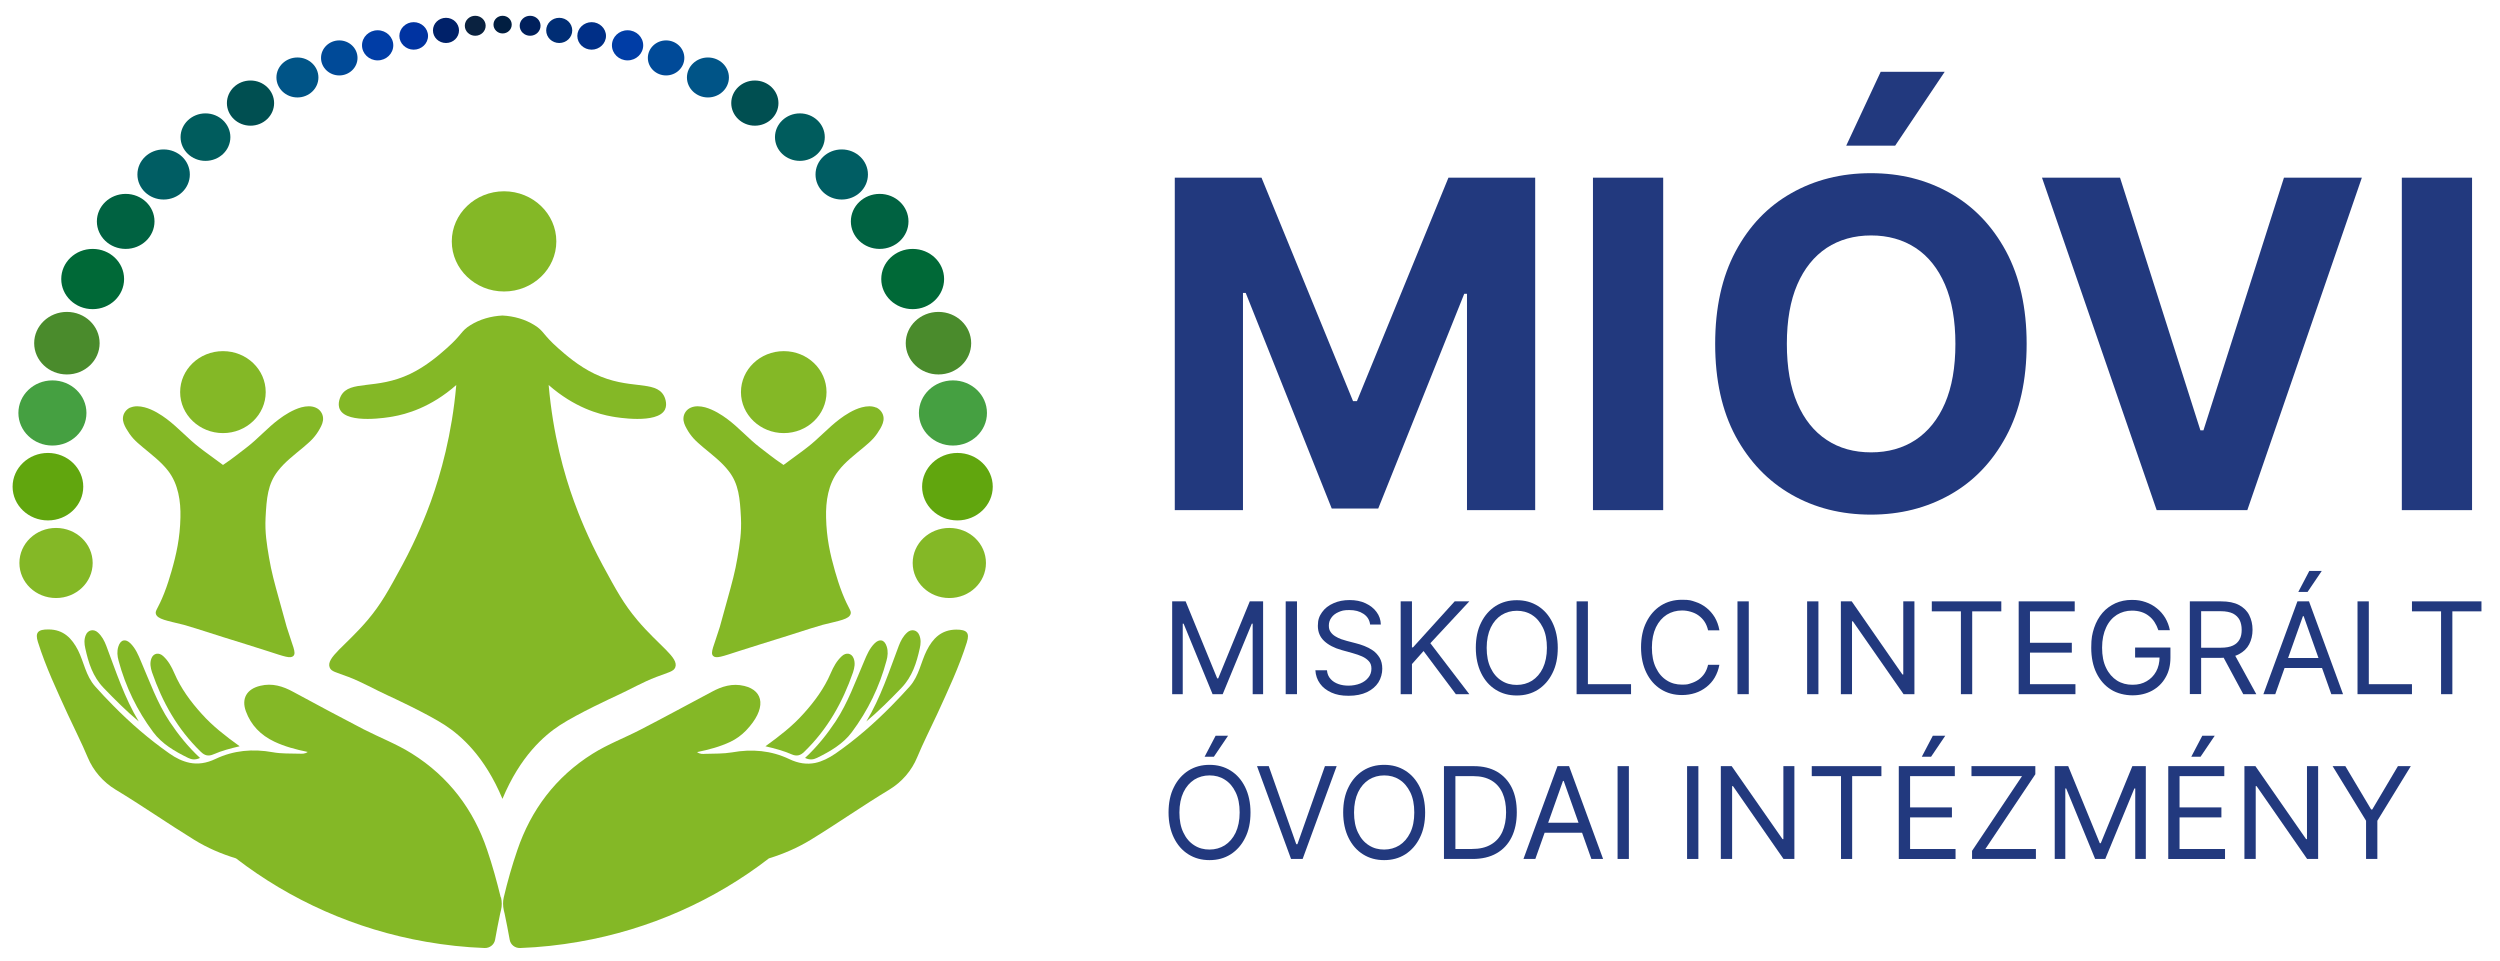
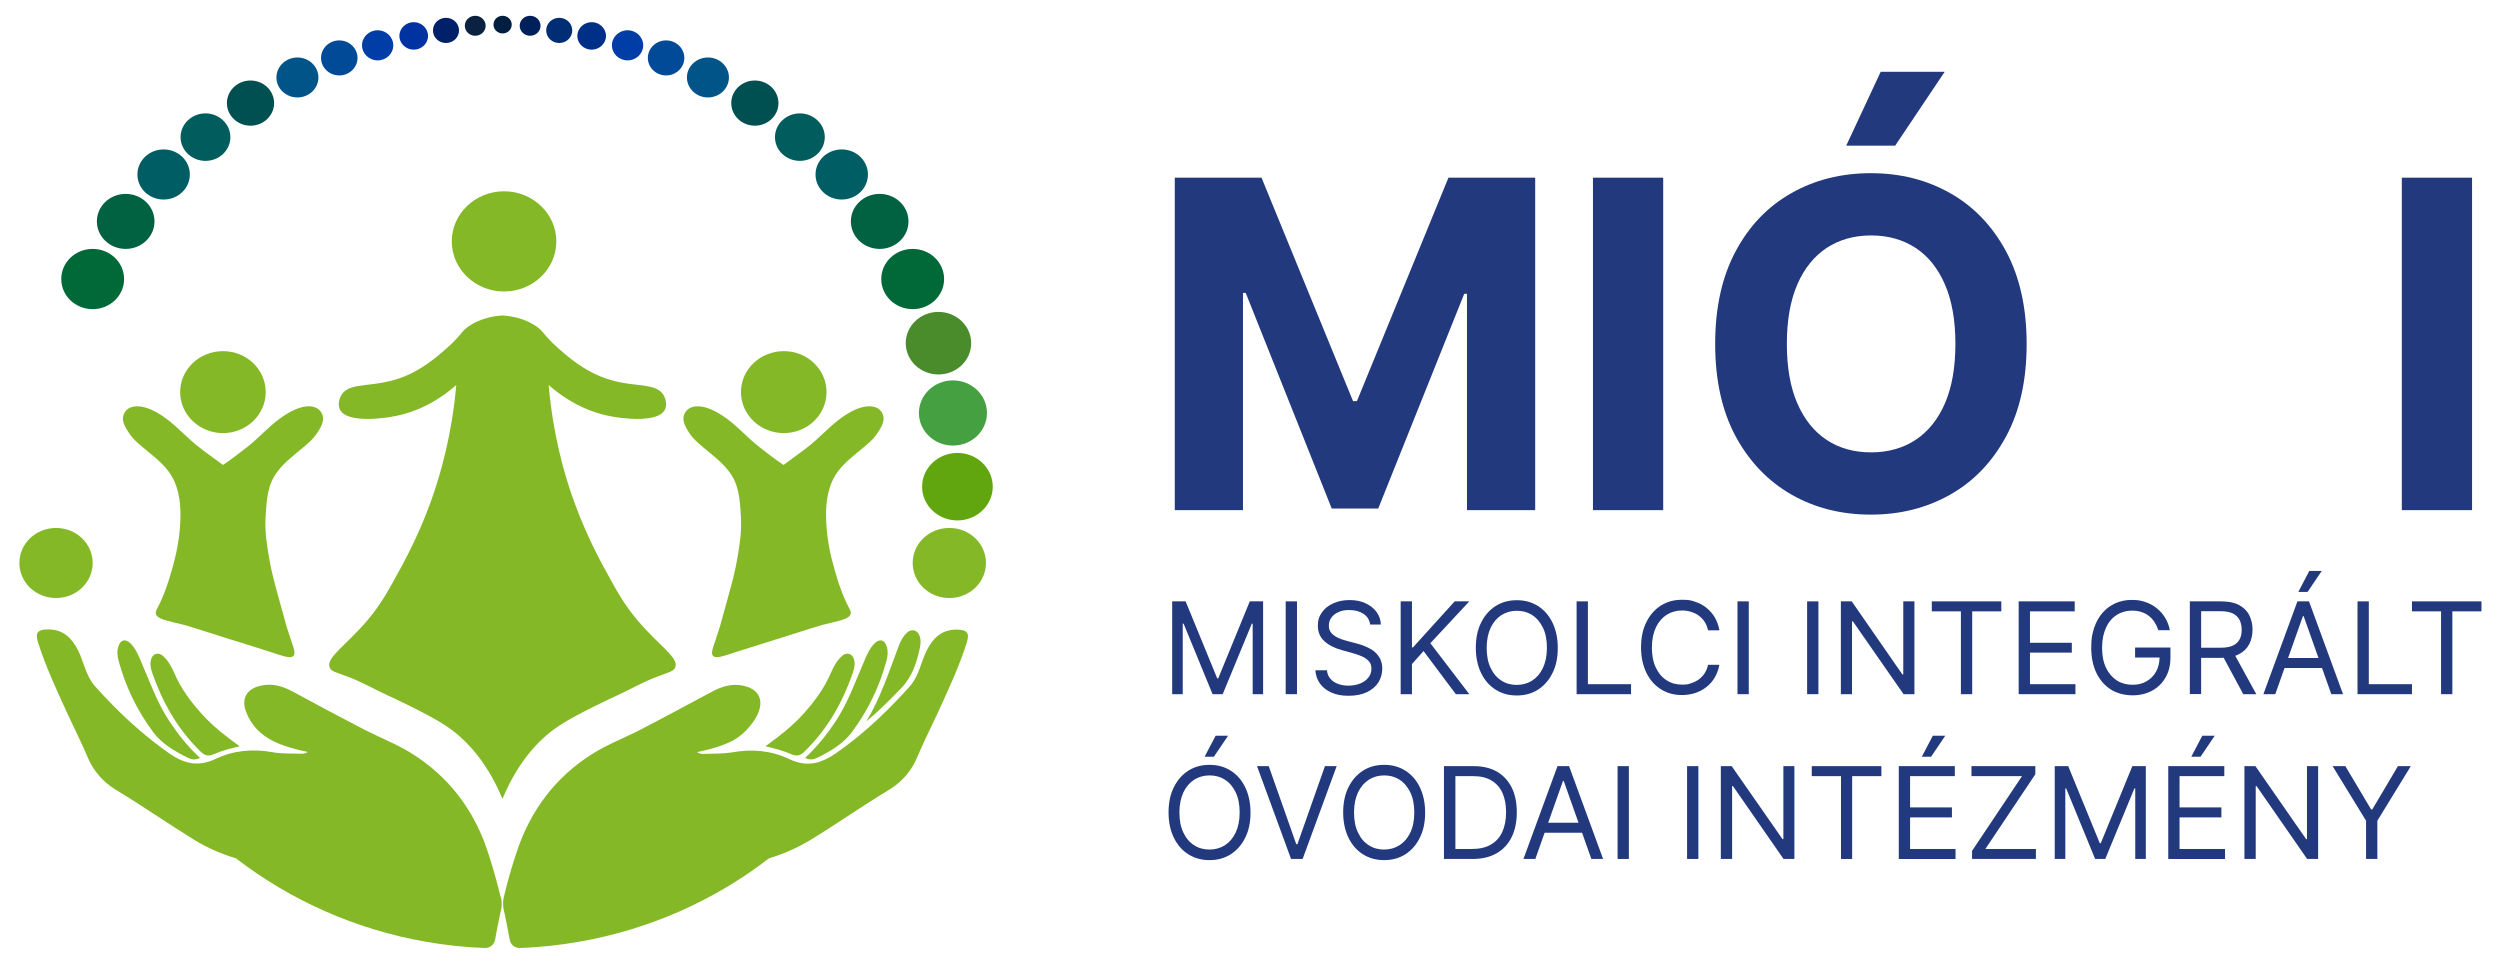
<svg xmlns="http://www.w3.org/2000/svg" version="1.1" viewBox="0 0 1726.5 663.5">
  <defs>
    <style>
      .cls-1 {
        fill: #00205c;
      }

      .cls-2 {
        fill: #84b826;
      }

      .cls-3 {
        fill: #002169;
      }

      .cls-4 {
        fill: #005487;
      }

      .cls-5 {
        fill: #003da6;
      }

      .cls-6 {
        fill: #004a98;
      }

      .cls-7 {
        fill: #005d63;
      }

      .cls-8 {
        fill: #61a60e;
      }

      .cls-9 {
        fill: #45a041;
      }

      .cls-10 {
        fill: #006241;
      }

      .cls-11 {
        fill: #005c5d;
      }

      .cls-12 {
        fill: #4a8b2c;
      }

      .cls-13 {
        fill: #006937;
      }

      .cls-14 {
        fill: #011e41;
      }

      .cls-15 {
        fill: #004f51;
      }

      .cls-16 {
        fill: #22397e;
      }

      .cls-17 {
        fill: #0a2240;
      }

      .cls-18 {
        fill: #0033a1;
      }

      .cls-19 {
        fill: #002d74;
      }

      .cls-20 {
        fill: #002f87;
      }
    </style>
  </defs>
  <g>
    <g id="Réteg_1">
      <path class="cls-2" d="M667.8,443.3c-5.4,17.2-13.1,33.5-20.6,49.9-4.6,9.9-9.6,19.7-13.8,29.8-3.8,9.2-10.5,17-19.2,22.3-18.4,11.1-35.9,23.4-54.2,34.6-9.2,5.6-18.9,9.8-29,12.9-37.3,28.8-82.2,49.1-131.3,57.6-13.2,2.3-26.7,3.8-40.5,4.3-3.6.1-6.6-2.3-7.2-5.7-1.1-6-2.2-12-3.5-18-.2-.8-.4-1.7-.6-2.5-.6-2.9-.7-5.9,0-8.8,2.6-11,5.7-21.9,9.4-32.7,9.4-27.6,26.4-50.5,52-66.5,10.5-6.6,22.3-11,33.4-16.8,16.3-8.4,32.4-17.2,48.6-25.8,7.1-3.9,14.5-6.2,22.7-4.2,13.7,3.3,15.5,15.8,1.2,30.8-3.1,3.2-6.8,5.9-10.8,7.8-7.2,3.4-14.8,5.4-23,7.1,2,1.5,4,1.3,5.8,1.2,6.1-.2,12.3,0,18.3-1,13.8-2.5,27.1-1.3,39.5,4.6,6.4,3.1,12.3,3.8,17.9,2.7,4.8-1,9.4-3.3,14.1-6.5,14.1-9.8,26.8-20.9,38.7-33,4.3-4.4,8.5-8.8,12.6-13.4,6.4-7.3,7.6-16.6,11.7-24.8,4.2-8.3,10-14.3,20.4-14.4,7.3,0,9.4,2.2,7.3,8.7" />
      <path class="cls-2" d="M528.7,515.3c9.7-7,18.6-13.9,26.1-22.3,7.7-8.5,14.4-17.6,18.9-28.1,1.9-4.4,4.1-8.5,7.7-11.8,2.9-2.7,6.7-2.1,8.1,1.5,1.3,3.3.6,6.6-.4,9.7-7.1,20.5-17.5,39.2-33.6,54.8-2.7,2.7-5.3,3.4-8.9,1.8-5.5-2.4-11.4-4-17.9-5.5" />
      <path class="cls-2" d="M556,523.4c8.3-7.7,15-16.1,21-25.1,8.6-13,13.7-27.6,19.8-41.7,1.8-4.3,3.6-8.6,7-12.1,3.6-3.7,7.1-2.8,8.6,2.1,1,3.2.7,6.5-.2,9.7-4.8,17.9-12.8,34.4-23.9,49.3-6,8.1-14.9,13.3-24.1,17.8-2.5,1.2-5,1.6-8.3,0" />
      <path class="cls-2" d="M598.2,498.4c10-16.6,15.8-34.7,22.5-52.4,1.3-3.4,3-6.7,5.8-9.2,2.9-2.7,7-1.8,8.4,1.9,1.2,2.9,1,6,.3,9-2.2,10-5.1,19.5-12.7,27.4-7.8,8.1-15.7,16-24.4,23.3" />
      <path class="cls-2" d="M346,619.8c.7,2.9.7,5.9,0,8.7-.2.8-.4,1.7-.6,2.5-1.3,6-2.4,12-3.5,18-.6,3.4-3.7,5.8-7.2,5.7-13.7-.5-27.2-2-40.4-4.3-49-8.5-93.9-28.8-131.3-57.6-10.1-3.1-19.8-7.2-29-12.9-18.2-11.2-35.8-23.5-54.2-34.6-8.7-5.3-15.4-13.1-19.2-22.2-4.2-10.1-9.2-19.8-13.8-29.8-7.5-16.4-15.2-32.7-20.6-49.9-2.1-6.6,0-8.8,7.3-8.7,10.4,0,16.2,6.2,20.4,14.4,4.1,8.2,5.3,17.5,11.7,24.8,4.1,4.6,8.3,9.1,12.6,13.4,11.8,12,24.6,23.1,38.7,33,4.6,3.3,9.3,5.5,14.1,6.5,5.6,1.1,11.4.4,17.9-2.7,12.4-5.9,25.7-7.1,39.5-4.6,5.9,1.1,12.2.8,18.3,1,1.8,0,3.8.3,5.8-1.2-8.2-1.7-15.8-3.7-23-7.1-9.5-4.5-16.2-11.4-19.7-21-3.2-8.8.6-15.4,10-17.6,8.2-2,15.6.3,22.7,4.2,16.1,8.7,32.3,17.4,48.5,25.8,11.1,5.7,22.9,10.2,33.4,16.8,25.6,16,42.7,38.9,52,66.5,3.7,10.8,6.7,21.8,9.4,32.8" />
      <path class="cls-2" d="M165.4,515.3c-9.7-7-18.6-13.9-26.1-22.3-7.7-8.5-14.4-17.6-18.9-28.1-1.9-4.4-4.1-8.5-7.7-11.8-2.9-2.7-6.7-2.1-8.1,1.5-1.3,3.3-.6,6.6.4,9.7,7.1,20.5,17.5,39.2,33.6,54.8,2.7,2.7,5.3,3.4,8.9,1.8,5.5-2.4,11.4-4,17.9-5.5" />
      <path class="cls-2" d="M138.1,523.4c-8.3-7.7-15-16.1-21-25.1-8.6-13-13.7-27.6-19.8-41.7-1.8-4.3-3.6-8.6-7-12.1-3.6-3.7-7.1-2.8-8.6,2.1-1,3.2-.7,6.5.2,9.7,4.8,17.9,12.8,34.4,23.9,49.3,6,8.1,14.9,13.3,24.1,17.8,2.5,1.2,5,1.6,8.3,0" />
-       <path class="cls-2" d="M95.9,498.4c-10-16.6-15.8-34.7-22.5-52.4-1.3-3.4-3-6.7-5.8-9.2-2.9-2.7-7-1.8-8.4,1.9-1.2,2.9-1,6-.3,9,2.2,10,5.1,19.5,12.7,27.4,7.8,8.1,15.7,16,24.4,23.3" />
      <path class="cls-2" d="M440.1,428.2c-9.4-11.2-14.3-20.2-23.9-37.9-10.3-19.1-16.6-35.3-19.8-44.1-6.8-18.7-14.5-46-17.5-80.3,17.8,15.6,34.7,20.2,44,21.8,2.7.5,31.1,5.4,36.3-4.8,2.1-4.2-.5-9.3-.7-9.6-6-11-24.2-3.7-47.8-15.1-11.3-5.4-20.3-13.4-25.3-17.8-10.9-9.7-9.6-11.7-16.2-15.8-6.5-4.1-14.3-6.3-22.2-6.7-7.9.4-15.7,2.6-22.2,6.7-6.6,4.1-5.3,6.1-16.2,15.8-5,4.4-14,12.4-25.3,17.8-23.6,11.3-41.7,4-47.8,15.1-.2.4-2.9,5.4-.7,9.6,5.2,10.2,33.6,5.3,36.3,4.8,9.3-1.6,26.3-6.2,44-21.8-3,34.3-10.8,61.6-17.5,80.3-3.2,8.8-9.5,25-19.8,44.1-9.6,17.7-14.5,26.7-23.9,37.9-15.1,17.8-29,26-26.2,32.8,1.1,2.8,4.2,3.2,13,6.5,9.4,3.6,18.2,8.7,27.4,12.9,2.6,1.2,26.7,12.3,39.2,20.4,11,7.2,27.4,21.4,39.7,50.9,12.3-29.5,28.7-43.7,39.7-50.9,12.5-8.1,36.6-19.2,39.2-20.4,9.2-4.2,17.9-9.3,27.4-12.9,8.8-3.3,11.8-3.8,13-6.5,2.8-6.8-11.1-14.9-26.2-32.8" />
      <path class="cls-2" d="M384.2,166.7c0,19.1-16.2,34.6-36.1,34.6s-36.1-15.5-36.1-34.6,16.2-34.6,36.1-34.6,36.1,15.5,36.1,34.6" />
      <path class="cls-2" d="M570.8,270.8c0,15.6-13.2,28.3-29.5,28.3s-29.6-12.7-29.6-28.3,13.2-28.3,29.6-28.3,29.5,12.7,29.5,28.3" />
      <path class="cls-2" d="M183.5,270.8c0,15.6-13.2,28.3-29.5,28.3s-29.6-12.7-29.6-28.3,13.2-28.3,29.6-28.3,29.5,12.7,29.5,28.3" />
      <path class="cls-2" d="M605.1,281.5c-3-1.3-6.4-1.1-9.9-.2-5.8,1.5-11.6,5.3-15.3,8.1-8,6-14.6,13.6-22.6,19.7,0,0-2.7,2.2-16.2,12-7.1-4.7-12.4-9.2-16.2-12-8-6.1-14.5-13.7-22.6-19.7-3.7-2.8-9.5-6.5-15.3-8.1-3.5-.9-6.9-1.1-9.9.2-2.9,1.2-4.9,4-5.1,7.1-.2,2.6.9,5.1,2.2,7.4,1.3,2.4,2.9,4.7,4.8,6.8,2,2.2,4.3,4.1,6.6,6.1,6.1,5.1,12.9,10.2,17.7,16.5,6.9,8.9,7.7,18.7,8.4,32.1.5,10.3-.8,18.1-2.4,27.6-1.6,9.6-3.8,17.6-7,29.1-3,11-4.5,16.5-5.2,18.8-4.1,13.3-6.8,17.8-4.6,20,2,2,6.2.4,17.6-3.3,10.3-3.4,20.6-6.4,30.9-9.7,16.8-5.4,25.2-8,27.2-8.5,11.5-2.9,18.4-3.8,19.3-7.7.5-2.3-1.5-3.3-5.7-13.9-2.4-6.1-3.7-10.6-5.1-15.3-3.4-11.8-5.9-23.1-6.2-37.2-.3-11.2,1.5-23.1,8.4-32.1,4.8-6.3,11.6-11.4,17.7-16.5,2.3-1.9,4.6-3.9,6.6-6.1,1.8-2,3.4-4.4,4.8-6.8,1.3-2.3,2.4-4.8,2.2-7.4-.2-3-2.2-5.8-5.1-7.1" />
      <path class="cls-2" d="M90,281.5c3-1.3,6.4-1.1,9.9-.2,5.8,1.5,11.6,5.3,15.3,8.1,8,6,14.6,13.6,22.6,19.7,0,0,2.7,2.2,16.2,12,7.1-4.7,12.4-9.2,16.2-12,8-6.1,14.5-13.7,22.6-19.7,3.7-2.8,9.5-6.5,15.3-8.1,3.5-.9,6.9-1.1,9.9.2,2.9,1.2,4.9,4,5.1,7.1.2,2.6-.9,5.1-2.2,7.4-1.3,2.4-2.9,4.7-4.8,6.8-2,2.2-4.3,4.1-6.6,6.1-6.1,5.1-12.9,10.2-17.7,16.5-6.9,8.9-7.7,18.7-8.4,32.1-.5,10.3.8,18.1,2.4,27.6,1.6,9.6,3.8,17.6,7,29.1,3,11,4.5,16.5,5.2,18.8,4.1,13.3,6.8,17.8,4.6,20-2,2-6.2.4-17.6-3.3-10.3-3.4-20.6-6.4-30.9-9.7-16.8-5.4-25.2-8-27.2-8.5-11.5-2.9-18.4-3.8-19.3-7.7-.5-2.3,1.5-3.3,5.7-13.9,2.4-6.1,3.7-10.6,5.1-15.3,3.4-11.8,5.9-23.1,6.2-37.2.3-11.2-1.5-23.1-8.4-32.1-4.8-6.3-11.6-11.4-17.7-16.5-2.3-1.9-4.6-3.9-6.6-6.1-1.8-2-3.4-4.4-4.8-6.8-1.3-2.3-2.4-4.8-2.2-7.4.2-3,2.2-5.8,5.1-7.1" />
      <path class="cls-14" d="M340.8,17c0,3.3,2.8,6.1,6.3,6.1s6.3-2.7,6.3-6.1-2.8-6.1-6.3-6.1-6.3,2.7-6.3,6.1" />
      <path class="cls-12" d="M625.5,237c0,11.9,10.1,21.6,22.6,21.6s22.6-9.7,22.6-21.6-10.1-21.6-22.6-21.6-22.6,9.7-22.6,21.6" />
      <path class="cls-2" d="M630.3,388.8c0,13.4,11.3,24.2,25.3,24.2s25.3-10.8,25.3-24.2-11.3-24.2-25.3-24.2-25.3,10.8-25.3,24.2" />
      <path class="cls-8" d="M636.8,336.1c0,12.9,10.9,23.3,24.4,23.3s24.4-10.5,24.4-23.3-10.9-23.3-24.4-23.3-24.4,10.5-24.4,23.3" />
      <path class="cls-13" d="M608.6,192.7c0,11.5,9.7,20.8,21.7,20.8s21.7-9.3,21.7-20.8-9.7-20.8-21.7-20.8-21.7,9.3-21.7,20.8" />
      <path class="cls-10" d="M587.6,152.9c0,10.5,8.9,19,19.9,19s19.9-8.5,19.9-19-8.9-19-19.9-19-19.9,8.5-19.9,19" />
      <path class="cls-7" d="M563.2,120.5c0,9.6,8.1,17.3,18.1,17.3s18.1-7.7,18.1-17.3-8.1-17.3-18.1-17.3-18.1,7.7-18.1,17.3" />
      <path class="cls-15" d="M505,71.2c0,8.6,7.3,15.6,16.3,15.6s16.3-7,16.3-15.6-7.3-15.6-16.3-15.6-16.3,7-16.3,15.6" />
      <path class="cls-4" d="M474.4,53.5c0,7.6,6.5,13.8,14.5,13.8s14.5-6.2,14.5-13.8-6.5-13.8-14.5-13.8-14.5,6.2-14.5,13.8" />
      <path class="cls-6" d="M447.4,40c0,6.7,5.7,12.1,12.6,12.1s12.6-5.4,12.6-12.1-5.7-12.1-12.6-12.1-12.6,5.4-12.6,12.1" />
      <path class="cls-5" d="M422.6,31.3c0,5.7,4.8,10.4,10.8,10.4s10.8-4.7,10.8-10.4-4.8-10.4-10.8-10.4-10.8,4.7-10.8,10.4" />
      <path class="cls-19" d="M377.2,21c0,4.8,4,8.7,9,8.7s9-3.9,9-8.7-4-8.7-9-8.7-9,3.9-9,8.7" />
      <path class="cls-1" d="M358.9,17.8c0,3.8,3.2,6.9,7.2,6.9s7.2-3.1,7.2-6.9-3.2-6.9-7.2-6.9-7.2,3.1-7.2,6.9" />
      <path class="cls-20" d="M398.7,24.8c0,5.3,4.5,9.5,9.9,9.5s9.9-4.3,9.9-9.5-4.5-9.5-9.9-9.5-9.9,4.3-9.9,9.5" />
      <path class="cls-11" d="M535.2,94.7c0,9.1,7.7,16.4,17.2,16.4s17.2-7.4,17.2-16.4-7.7-16.4-17.2-16.4-17.2,7.4-17.2,16.4" />
      <path class="cls-9" d="M634.6,285.2c0,12.4,10.5,22.5,23.5,22.5s23.5-10.1,23.5-22.5-10.5-22.5-23.5-22.5-23.5,10.1-23.5,22.5" />
-       <path class="cls-12" d="M68.8,237c0,11.9-10.1,21.6-22.6,21.6s-22.6-9.7-22.6-21.6,10.1-21.6,22.6-21.6,22.6,9.7,22.6,21.6" />
      <path class="cls-2" d="M64,388.8c0,13.4-11.3,24.2-25.3,24.2s-25.3-10.8-25.3-24.2,11.3-24.2,25.3-24.2,25.3,10.8,25.3,24.2" />
-       <path class="cls-8" d="M57.5,336.1c0,12.9-10.9,23.3-24.4,23.3s-24.4-10.5-24.4-23.3,10.9-23.3,24.4-23.3,24.4,10.5,24.4,23.3" />
      <path class="cls-13" d="M85.7,192.7c0,11.5-9.7,20.8-21.7,20.8s-21.7-9.3-21.7-20.8,9.7-20.8,21.7-20.8,21.7,9.3,21.7,20.8" />
      <path class="cls-10" d="M106.7,152.9c0,10.5-8.9,19-19.9,19s-19.9-8.5-19.9-19,8.9-19,19.9-19,19.9,8.5,19.9,19" />
      <path class="cls-7" d="M131.1,120.5c0,9.6-8.1,17.3-18.1,17.3s-18.1-7.7-18.1-17.3,8.1-17.3,18.1-17.3,18.1,7.7,18.1,17.3" />
      <path class="cls-15" d="M189.3,71.2c0,8.6-7.3,15.6-16.3,15.6s-16.3-7-16.3-15.6,7.3-15.6,16.3-15.6,16.3,7,16.3,15.6" />
      <path class="cls-4" d="M219.9,53.5c0,7.6-6.5,13.8-14.5,13.8s-14.5-6.2-14.5-13.8,6.5-13.8,14.5-13.8,14.5,6.2,14.5,13.8" />
      <path class="cls-6" d="M246.9,40c0,6.7-5.7,12.1-12.6,12.1s-12.6-5.4-12.6-12.1,5.7-12.1,12.6-12.1,12.6,5.4,12.6,12.1" />
      <path class="cls-5" d="M271.6,31.3c0,5.7-4.8,10.4-10.8,10.4s-10.8-4.7-10.8-10.4,4.8-10.4,10.8-10.4,10.8,4.7,10.8,10.4" />
      <path class="cls-3" d="M317,21c0,4.8-4,8.7-9,8.7s-9-3.9-9-8.7,4-8.7,9-8.7,9,3.9,9,8.7" />
      <path class="cls-17" d="M335.4,17.8c0,3.8-3.2,6.9-7.2,6.9s-7.2-3.1-7.2-6.9,3.2-6.9,7.2-6.9,7.2,3.1,7.2,6.9" />
      <path class="cls-18" d="M295.6,24.8c0,5.3-4.5,9.5-9.9,9.5s-9.9-4.3-9.9-9.5,4.5-9.5,9.9-9.5,9.9,4.3,9.9,9.5" />
      <path class="cls-11" d="M159.1,94.7c0,9.1-7.7,16.4-17.2,16.4s-17.2-7.4-17.2-16.4,7.7-16.4,17.2-16.4,17.2,7.4,17.2,16.4" />
-       <path class="cls-9" d="M59.7,285.2c0,12.4-10.5,22.5-23.5,22.5s-23.5-10.1-23.5-22.5,10.5-22.5,23.5-22.5,23.5,10.1,23.5,22.5" />
      <polygon class="cls-16" points="809.5 415.3 818.8 415.3 840.6 468.5 841.3 468.5 863.1 415.3 872.3 415.3 872.3 479.4 865.1 479.4 865.1 430.7 864.5 430.7 844.4 479.4 837.4 479.4 817.4 430.7 816.8 430.7 816.8 479.4 809.5 479.4 809.5 415.3" />
      <rect class="cls-16" x="887.9" y="415.3" width="7.8" height="64.1" />
      <path class="cls-16" d="M946.2,431.3c-.4-3.2-1.9-5.6-4.6-7.4-2.7-1.8-5.9-2.6-9.8-2.6s-5.3.5-7.4,1.4c-2.1.9-3.8,2.2-4.9,3.8-1.2,1.6-1.8,3.4-1.8,5.5s.4,3.2,1.2,4.4c.8,1.2,1.9,2.2,3.2,3,1.3.8,2.7,1.5,4.1,2,1.4.5,2.7.9,3.9,1.2l6.5,1.7c1.7.4,3.5,1,5.6,1.8,2.1.8,4,1.8,5.9,3.1,1.9,1.3,3.4,3,4.7,5.1,1.2,2.1,1.8,4.6,1.8,7.6s-.9,6.6-2.7,9.4c-1.8,2.8-4.4,5-7.9,6.7-3.4,1.6-7.6,2.5-12.6,2.5s-8.5-.7-11.9-2.2c-3.3-1.5-6-3.5-7.9-6.2-1.9-2.6-3-5.7-3.2-9.2h8c.2,2.4,1,4.4,2.5,6,1.4,1.6,3.2,2.7,5.4,3.5,2.2.8,4.6,1.1,7.1,1.1s5.6-.5,8-1.5c2.4-1,4.2-2.3,5.6-4.1,1.4-1.7,2.1-3.8,2.1-6.1s-.6-3.9-1.8-5.2c-1.2-1.3-2.7-2.4-4.7-3.3-1.9-.8-4-1.6-6.3-2.2l-7.9-2.2c-5-1.4-9-3.5-11.9-6.2-2.9-2.7-4.4-6.2-4.4-10.5s1-6.7,2.9-9.4c1.9-2.7,4.6-4.8,7.9-6.2,3.3-1.5,7-2.2,11.1-2.2s7.8.7,11,2.2c3.2,1.5,5.8,3.5,7.6,6,1.9,2.5,2.9,5.4,3,8.7h-7.5Z" />
      <polygon class="cls-16" points="967.3 479.4 967.3 415.3 975.1 415.3 975.1 447.1 975.8 447.1 1004.6 415.3 1014.7 415.3 987.8 444.2 1014.7 479.4 1005.4 479.4 983.1 449.6 975.1 458.6 975.1 479.4 967.3 479.4" />
      <path class="cls-16" d="M1075.8,447.4c0,6.8-1.2,12.6-3.7,17.5-2.4,4.9-5.8,8.7-10,11.4-4.3,2.7-9.1,4-14.6,4s-10.3-1.3-14.6-4c-4.3-2.7-7.6-6.5-10-11.4-2.4-4.9-3.7-10.8-3.7-17.5s1.2-12.6,3.7-17.5c2.4-4.9,5.8-8.7,10-11.4,4.3-2.7,9.1-4,14.6-4s10.3,1.3,14.6,4c4.3,2.7,7.6,6.5,10,11.4,2.4,4.9,3.7,10.8,3.7,17.5M1068.3,447.4c0-5.5-.9-10.2-2.8-14s-4.3-6.7-7.5-8.7c-3.1-2-6.6-2.9-10.5-2.9s-7.4,1-10.5,2.9c-3.1,2-5.6,4.8-7.5,8.7-1.8,3.8-2.8,8.5-2.8,14s.9,10.2,2.8,14c1.8,3.8,4.3,6.7,7.5,8.7,3.1,2,6.6,2.9,10.5,2.9s7.4-1,10.5-2.9c3.1-2,5.6-4.8,7.5-8.7,1.8-3.8,2.8-8.5,2.8-14" />
      <polygon class="cls-16" points="1088.8 479.4 1088.8 415.3 1096.6 415.3 1096.6 472.5 1126.4 472.5 1126.4 479.4 1088.8 479.4" />
      <path class="cls-16" d="M1187.4,435.3h-7.8c-.5-2.2-1.3-4.2-2.4-5.9-1.1-1.7-2.5-3.1-4.1-4.3-1.6-1.2-3.4-2-5.4-2.6-2-.6-4-.9-6.1-.9-3.9,0-7.4,1-10.5,2.9-3.1,2-5.6,4.8-7.5,8.7-1.8,3.8-2.8,8.5-2.8,14s.9,10.2,2.8,14c1.8,3.8,4.3,6.7,7.5,8.7,3.1,2,6.6,2.9,10.5,2.9s4.2-.3,6.1-.9c2-.6,3.8-1.5,5.4-2.6,1.6-1.2,3-2.6,4.1-4.3,1.1-1.7,1.9-3.7,2.4-5.9h7.8c-.6,3.3-1.7,6.2-3.2,8.8-1.5,2.6-3.5,4.8-5.8,6.6-2.3,1.8-4.9,3.2-7.7,4.1-2.8.9-5.9,1.4-9.1,1.4-5.5,0-10.3-1.3-14.6-4-4.3-2.7-7.6-6.5-10-11.4-2.4-4.9-3.7-10.8-3.7-17.5s1.2-12.6,3.7-17.5c2.4-4.9,5.8-8.7,10-11.4,4.3-2.7,9.1-4,14.6-4s6.3.5,9.1,1.4c2.9.9,5.4,2.3,7.7,4.1,2.3,1.8,4.2,4,5.8,6.6,1.5,2.6,2.6,5.5,3.2,8.8" />
      <rect class="cls-16" x="1199.9" y="415.3" width="7.8" height="64.1" />
      <rect class="cls-16" x="1248" y="415.3" width="7.8" height="64.1" />
      <polygon class="cls-16" points="1322.1 415.3 1322.1 479.4 1314.6 479.4 1279.6 429.1 1279 429.1 1279 479.4 1271.3 479.4 1271.3 415.3 1278.8 415.3 1313.8 465.8 1314.4 465.8 1314.4 415.3 1322.1 415.3" />
      <polygon class="cls-16" points="1334.1 422.2 1334.1 415.3 1382.1 415.3 1382.1 422.2 1362 422.2 1362 479.4 1354.2 479.4 1354.2 422.2 1334.1 422.2" />
      <polygon class="cls-16" points="1394.1 479.4 1394.1 415.3 1432.8 415.3 1432.8 422.2 1401.9 422.2 1401.9 443.9 1430.8 443.9 1430.8 450.7 1401.9 450.7 1401.9 472.5 1433.3 472.5 1433.3 479.4 1394.1 479.4" />
      <path class="cls-16" d="M1490.6,435.3c-.7-2.1-1.6-4-2.7-5.7-1.1-1.7-2.4-3.1-4-4.3-1.5-1.2-3.3-2.1-5.2-2.7-1.9-.6-4.1-.9-6.4-.9-3.8,0-7.3,1-10.4,2.9-3.1,2-5.6,4.8-7.4,8.7-1.8,3.8-2.8,8.5-2.8,14s.9,10.2,2.8,14c1.8,3.8,4.4,6.7,7.5,8.7,3.2,2,6.7,2.9,10.7,2.9s6.9-.8,9.7-2.4c2.8-1.6,5-3.8,6.6-6.7,1.6-2.9,2.4-6.3,2.4-10.2l2.4.5h-19.3v-6.9h24.4v6.9c0,5.3-1.1,9.9-3.4,13.8-2.2,3.9-5.3,6.9-9.3,9.1-3.9,2.1-8.4,3.2-13.5,3.2s-10.7-1.3-14.9-4c-4.3-2.7-7.6-6.5-10-11.4-2.4-4.9-3.6-10.8-3.6-17.5s.7-9.6,2-13.7c1.4-4.1,3.3-7.5,5.8-10.4,2.5-2.9,5.5-5,8.9-6.6,3.4-1.5,7.2-2.3,11.3-2.3s6.5.5,9.5,1.5c2.9,1,5.5,2.4,7.8,4.3,2.3,1.8,4.2,4,5.8,6.6,1.5,2.6,2.6,5.4,3.2,8.5h-8Z" />
      <path class="cls-16" d="M1512.3,479.4v-64.1h21.6c5,0,9.1.8,12.3,2.5,3.2,1.7,5.6,4,7.1,7,1.5,3,2.3,6.3,2.3,10.1s-.8,7.1-2.3,10c-1.5,2.9-3.9,5.2-7.1,6.9-3.2,1.7-7.3,2.5-12.2,2.5h-17.5v-7h17.3c3.4,0,6.2-.5,8.3-1.5,2.1-1,3.6-2.4,4.6-4.3,1-1.8,1.4-4,1.4-6.6s-.5-4.8-1.4-6.7c-1-1.9-2.5-3.4-4.6-4.5-2.1-1-4.9-1.6-8.4-1.6h-13.6v57.2h-7.8ZM1542.4,450.6l15.8,28.8h-9l-15.5-28.8h8.8Z" />
      <path class="cls-16" d="M1571.2,479.4h-8.1l23.5-64.1h8l23.5,64.1h-8.1l-19.1-53.9h-.5l-19.1,53.9ZM1574.2,454.4h32.8v6.9h-32.8v-6.9ZM1587.2,408.8l7.6-14.5h8.6l-9.8,14.5h-6.5Z" />
      <polygon class="cls-16" points="1628.1 479.4 1628.1 415.3 1635.9 415.3 1635.9 472.5 1665.7 472.5 1665.7 479.4 1628.1 479.4" />
      <polygon class="cls-16" points="1665.7 422.2 1665.7 415.3 1713.7 415.3 1713.7 422.2 1693.6 422.2 1693.6 479.4 1685.8 479.4 1685.8 422.2 1665.7 422.2" />
      <path class="cls-16" d="M863.6,561.1c0,6.8-1.2,12.6-3.7,17.5-2.4,4.9-5.8,8.7-10,11.4-4.3,2.7-9.1,4-14.6,4s-10.3-1.3-14.6-4c-4.3-2.7-7.6-6.5-10-11.4-2.4-4.9-3.7-10.8-3.7-17.5s1.2-12.6,3.7-17.5c2.4-4.9,5.8-8.7,10-11.4,4.3-2.7,9.1-4,14.6-4s10.3,1.3,14.6,4,7.6,6.5,10,11.4c2.4,4.9,3.7,10.8,3.7,17.5M856.1,561.1c0-5.5-.9-10.2-2.8-14-1.8-3.8-4.3-6.7-7.5-8.7-3.1-2-6.6-2.9-10.5-2.9s-7.4,1-10.5,2.9c-3.1,2-5.6,4.8-7.5,8.7-1.8,3.8-2.8,8.5-2.8,14s.9,10.2,2.8,14c1.8,3.8,4.3,6.7,7.5,8.7,3.1,2,6.6,2.9,10.5,2.9s7.4-1,10.5-2.9c3.1-2,5.6-4.8,7.5-8.7,1.8-3.8,2.8-8.5,2.8-14M831.9,522.6l7.6-14.5h8.6l-9.8,14.5h-6.5Z" />
      <polygon class="cls-16" points="876.2 529.1 895.2 583 896 583 915 529.1 923.1 529.1 899.6 593.2 891.6 593.2 868.1 529.1 876.2 529.1" />
      <path class="cls-16" d="M984.2,561.1c0,6.8-1.2,12.6-3.7,17.5-2.4,4.9-5.8,8.7-10,11.4-4.3,2.7-9.1,4-14.6,4s-10.3-1.3-14.6-4c-4.3-2.7-7.6-6.5-10-11.4-2.4-4.9-3.7-10.8-3.7-17.5s1.2-12.6,3.7-17.5c2.4-4.9,5.8-8.7,10-11.4,4.3-2.7,9.1-4,14.6-4s10.3,1.3,14.6,4c4.3,2.7,7.6,6.5,10,11.4,2.4,4.9,3.7,10.8,3.7,17.5M976.7,561.1c0-5.5-.9-10.2-2.8-14s-4.3-6.7-7.5-8.7c-3.1-2-6.6-2.9-10.5-2.9s-7.4,1-10.5,2.9c-3.1,2-5.6,4.8-7.5,8.7-1.8,3.8-2.8,8.5-2.8,14s.9,10.2,2.8,14c1.8,3.8,4.3,6.7,7.5,8.7,3.1,2,6.6,2.9,10.5,2.9s7.4-1,10.5-2.9c3.1-2,5.6-4.8,7.5-8.7s2.8-8.5,2.8-14" />
      <path class="cls-16" d="M1017,593.2h-19.8v-64.1h20.7c6.2,0,11.5,1.3,15.9,3.8,4.4,2.6,7.8,6.2,10.2,11,2.4,4.8,3.5,10.5,3.5,17.1s-1.2,12.4-3.6,17.2c-2.4,4.8-5.8,8.5-10.4,11.1-4.5,2.6-10.1,3.9-16.6,3.9M1005,586.3h11.5c5.3,0,9.7-1,13.2-3.1,3.5-2,6.1-5,7.8-8.7,1.7-3.8,2.6-8.3,2.6-13.5s-.8-9.6-2.5-13.4c-1.7-3.7-4.2-6.6-7.6-8.6-3.4-2-7.5-3-12.5-3h-12.4v50.3Z" />
      <path class="cls-16" d="M1060.2,593.2h-8.1l23.5-64.1h8l23.5,64.1h-8.1l-19.1-53.9h-.5l-19.1,53.9ZM1063.2,568.2h32.8v6.9h-32.8v-6.9Z" />
      <rect class="cls-16" x="1117.1" y="529.1" width="7.8" height="64.1" />
      <rect class="cls-16" x="1165.1" y="529.1" width="7.8" height="64.1" />
      <polygon class="cls-16" points="1239.2 529.1 1239.2 593.2 1231.7 593.2 1196.8 542.9 1196.2 542.9 1196.2 593.2 1188.4 593.2 1188.4 529.1 1195.9 529.1 1231 579.5 1231.6 579.5 1231.6 529.1 1239.2 529.1" />
      <polygon class="cls-16" points="1251.2 536 1251.2 529.1 1299.3 529.1 1299.3 536 1279.1 536 1279.1 593.2 1271.4 593.2 1271.4 536 1251.2 536" />
      <path class="cls-16" d="M1311.3,593.2v-64.1h38.7v6.9h-30.9v21.6h28.9v6.9h-28.9v21.8h31.4v6.9h-39.2ZM1327.2,522.6l7.6-14.5h8.6l-9.8,14.5h-6.5Z" />
      <polygon class="cls-16" points="1361.9 593.2 1361.9 587.6 1396.4 536 1361.5 536 1361.5 529.1 1405.6 529.1 1405.6 534.7 1371.1 586.3 1406 586.3 1406 593.2 1361.9 593.2" />
      <polygon class="cls-16" points="1419 529.1 1428.3 529.1 1450.1 582.3 1450.8 582.3 1472.6 529.1 1481.9 529.1 1481.9 593.2 1474.6 593.2 1474.6 544.5 1474 544.5 1453.9 593.2 1446.9 593.2 1426.9 544.5 1426.3 544.5 1426.3 593.2 1419 593.2 1419 529.1" />
      <path class="cls-16" d="M1497.4,593.2v-64.1h38.7v6.9h-30.9v21.6h28.9v6.9h-28.9v21.8h31.4v6.9h-39.2ZM1513.3,522.6l7.6-14.5h8.6l-9.8,14.5h-6.5Z" />
      <polygon class="cls-16" points="1600.9 529.1 1600.9 593.2 1593.3 593.2 1558.4 542.9 1557.8 542.9 1557.8 593.2 1550 593.2 1550 529.1 1557.6 529.1 1592.6 579.5 1593.2 579.5 1593.2 529.1 1600.9 529.1" />
      <polygon class="cls-16" points="1610.9 529.1 1619.7 529.1 1637.5 559 1638.3 559 1656 529.1 1664.9 529.1 1641.8 566.8 1641.8 593.2 1634 593.2 1634 566.8 1610.9 529.1" />
      <polygon class="cls-16" points="811.3 122.7 871.2 122.7 934.4 277 937.1 277 1000.3 122.7 1060.2 122.7 1060.2 352.3 1013.1 352.3 1013.1 202.9 1011.2 202.9 951.8 351.2 919.7 351.2 860.3 202.3 858.4 202.3 858.4 352.3 811.3 352.3 811.3 122.7" />
      <rect class="cls-16" x="1100.1" y="122.7" width="48.5" height="229.6" />
      <path class="cls-16" d="M1399.6,237.5c0,25-4.7,46.3-14.2,63.9-9.5,17.6-22.3,31-38.6,40.2-16.3,9.2-34.5,13.8-54.8,13.8s-38.7-4.6-54.9-13.9c-16.2-9.3-29-22.7-38.5-40.2-9.4-17.6-14.1-38.8-14.1-63.8s4.7-46.3,14.1-63.9c9.4-17.6,22.2-31,38.5-40.2,16.2-9.2,34.5-13.8,54.9-13.8s38.5,4.6,54.8,13.8c16.3,9.2,29.1,22.6,38.6,40.2,9.4,17.6,14.2,38.9,14.2,63.9M1350.4,237.5c0-16.2-2.4-29.9-7.2-41-4.8-11.1-11.6-19.6-20.3-25.3-8.7-5.7-19-8.6-30.7-8.6s-22,2.9-30.7,8.6c-8.7,5.8-15.5,14.2-20.3,25.3-4.8,11.1-7.2,24.8-7.2,41s2.4,29.9,7.2,41c4.8,11.1,11.6,19.6,20.3,25.3,8.7,5.8,19,8.6,30.7,8.6s22-2.9,30.7-8.6c8.7-5.8,15.5-14.2,20.3-25.3,4.8-11.1,7.2-24.8,7.2-41M1275,100.6l23.8-51h44.2l-34.2,51h-33.7Z" />
-       <polygon class="cls-16" points="1464.1 122.7 1519.6 297.2 1521.7 297.2 1577.3 122.7 1631.1 122.7 1552 352.3 1489.4 352.3 1410.2 122.7 1464.1 122.7" />
      <rect class="cls-16" x="1658.7" y="122.7" width="48.5" height="229.6" />
    </g>
  </g>
</svg>